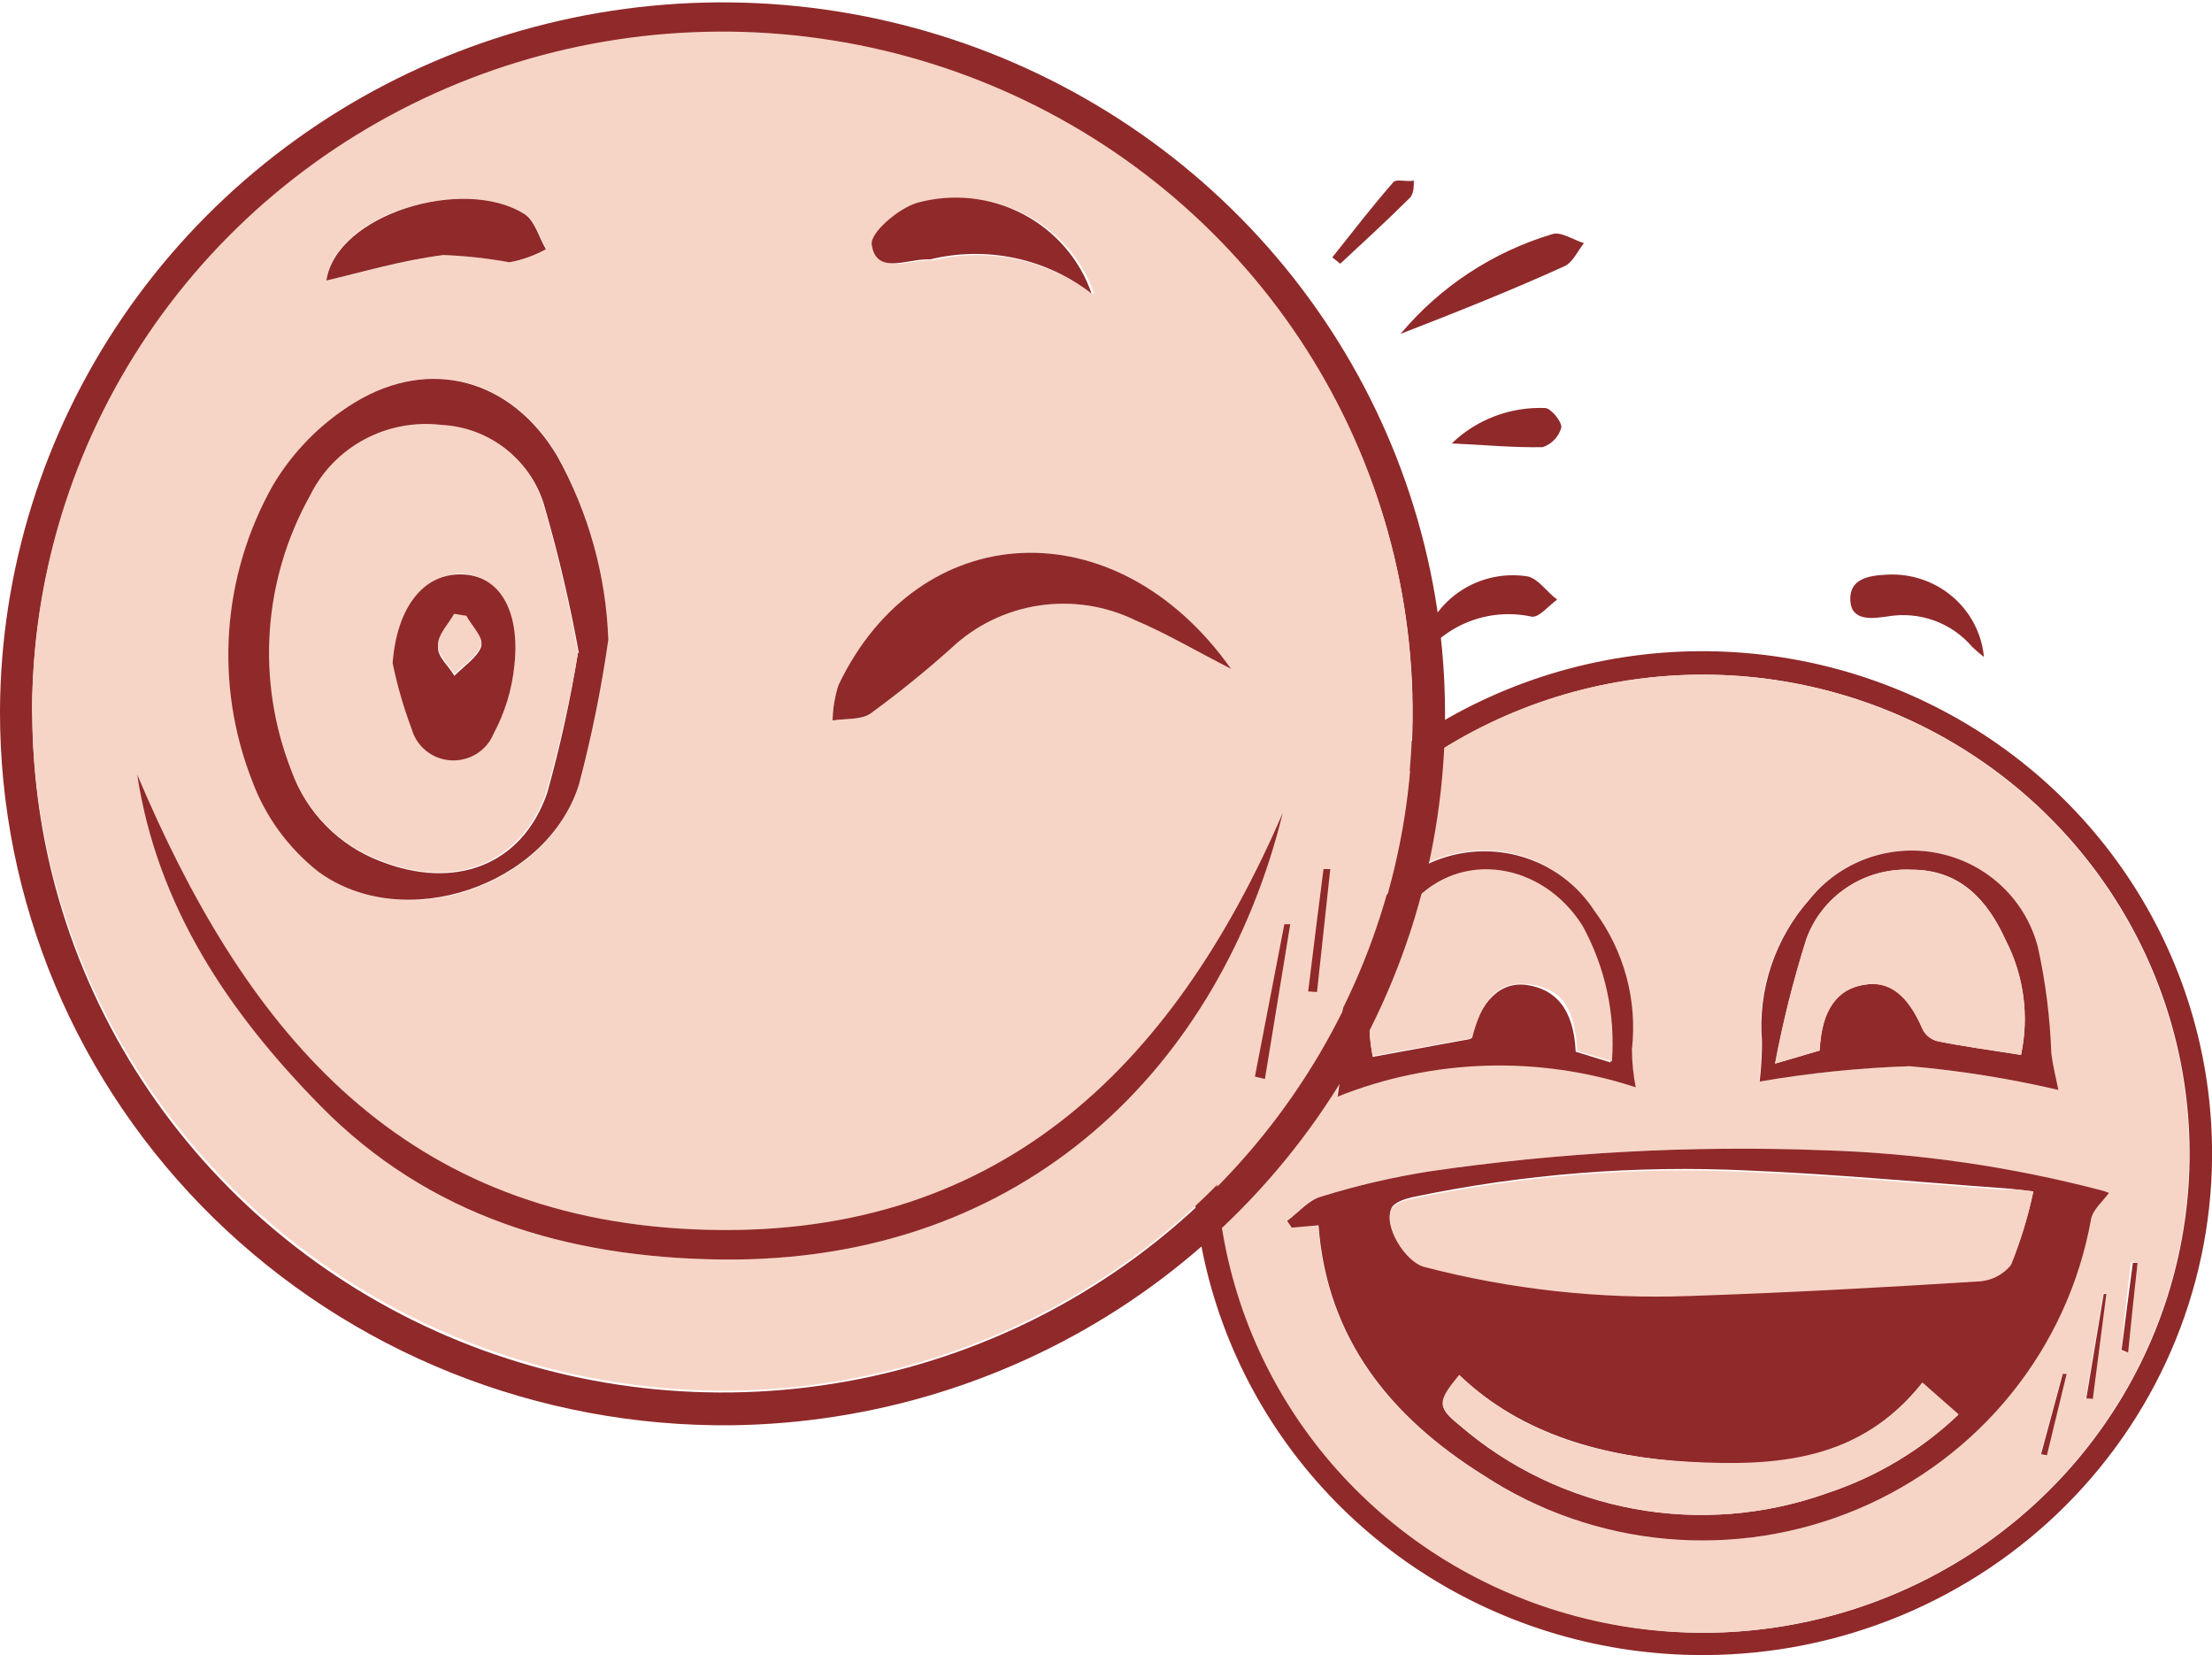
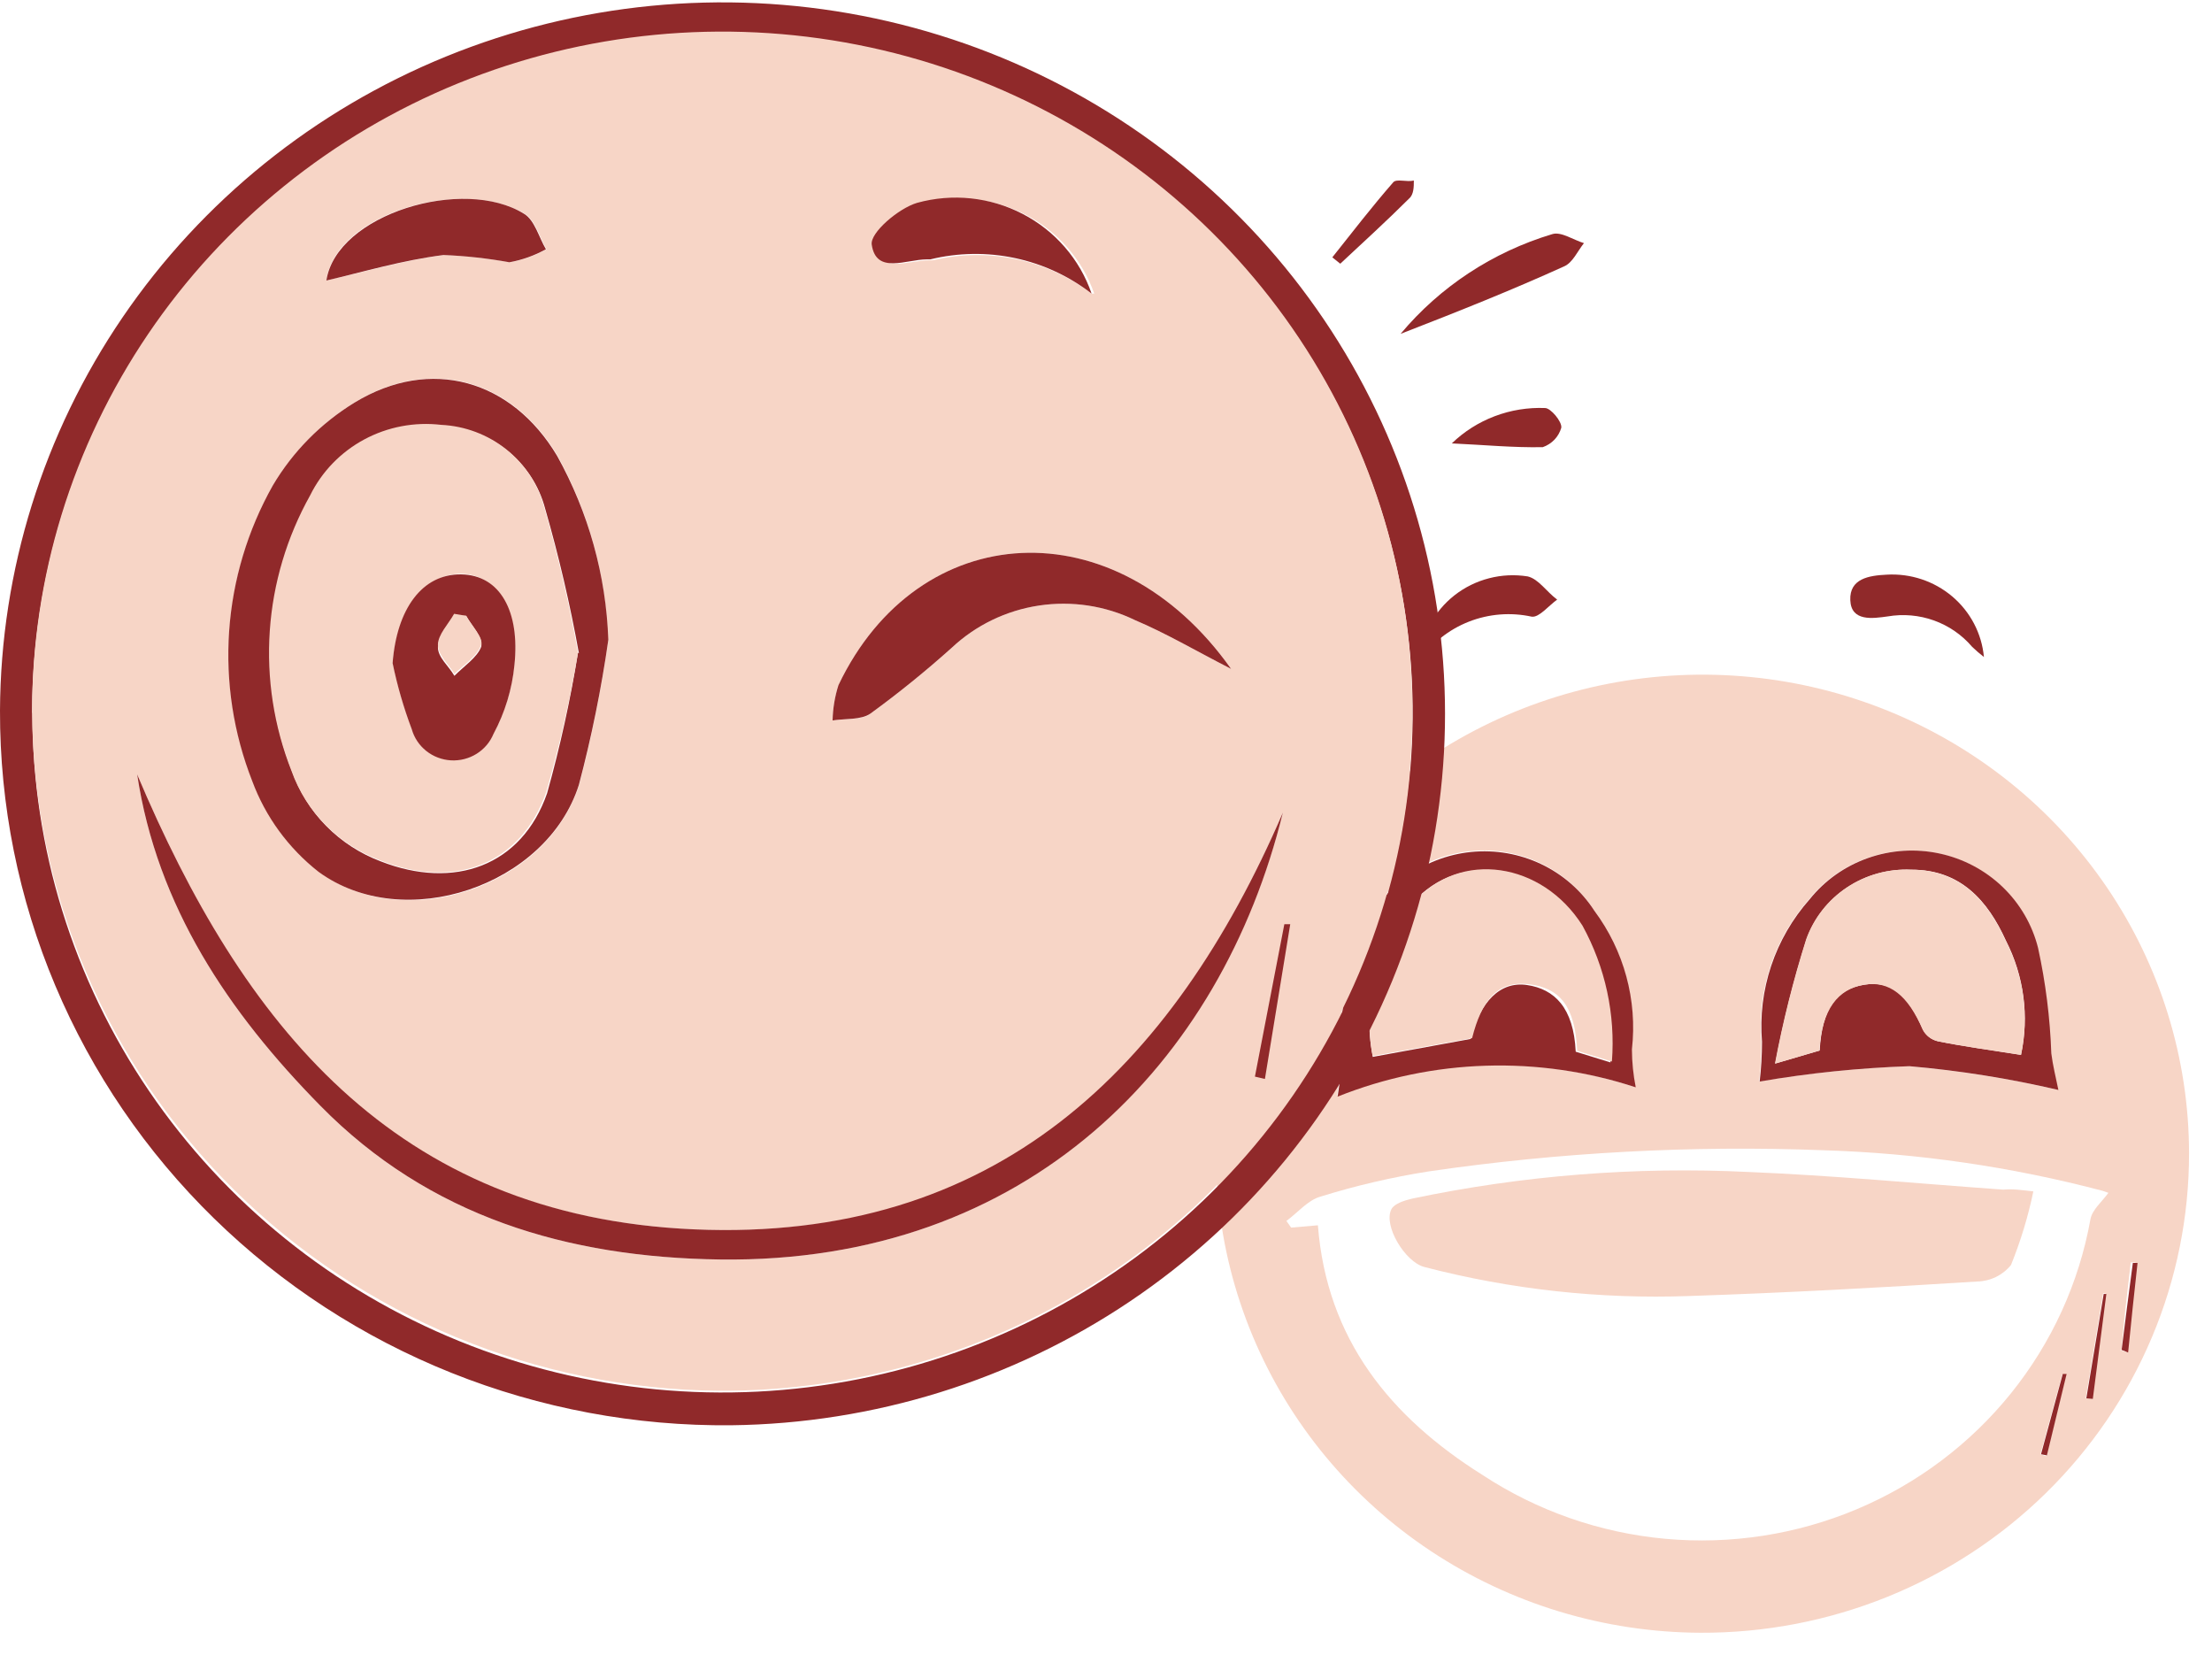
<svg xmlns="http://www.w3.org/2000/svg" width="127" height="95" viewBox="0 0 127 95" fill="none">
  <g clip-path="url(#clip0_44_118)">
-     <path d="M97.869 95C92.095 95.026 86.442 93.369 81.622 90.239C76.802 87.108 73.03 82.644 70.781 77.408C68.533 72.172 67.908 66.398 68.985 60.813C70.063 55.229 72.794 50.082 76.836 46.023C80.878 41.963 86.05 39.171 91.7 37.998C97.35 36.825 103.227 37.324 108.589 39.432C113.952 41.54 118.562 45.163 121.838 49.844C125.114 54.525 126.91 60.056 127 65.74C127.065 69.551 126.36 73.337 124.927 76.878C123.493 80.418 121.359 83.644 118.649 86.366C115.939 89.088 112.706 91.253 109.139 92.735C105.572 94.218 101.741 94.987 97.869 95ZM97.632 93.719C103.152 93.749 108.557 92.167 113.165 89.175C117.772 86.182 121.376 81.913 123.52 76.906C125.665 71.899 126.254 66.378 125.214 61.041C124.174 55.705 121.551 50.791 117.676 46.921C113.802 43.051 108.849 40.397 103.444 39.296C98.038 38.195 92.422 38.695 87.306 40.734C82.189 42.772 77.8 46.257 74.694 50.749C71.588 55.242 69.904 60.539 69.853 65.973C69.813 73.275 72.714 80.295 77.92 85.496C83.127 90.696 90.215 93.653 97.632 93.719Z" fill="#90292A" />
    <path d="M81.496 37.943C81.547 37.21 81.753 36.495 82.101 35.844C82.449 35.194 82.931 34.621 83.516 34.164C84.101 33.707 84.777 33.375 85.5 33.19C86.222 33.004 86.976 32.969 87.714 33.086C88.339 33.236 88.795 33.968 89.403 34.417C88.913 34.766 88.373 35.448 87.95 35.398C86.739 35.132 85.475 35.233 84.323 35.687C83.171 36.141 82.185 36.928 81.496 37.943Z" fill="#90292A" />
    <path d="M113.905 37.711C113.669 37.528 113.444 37.334 113.229 37.128C112.647 36.444 111.893 35.923 111.041 35.616C110.19 35.31 109.272 35.229 108.379 35.382C107.534 35.498 106.284 35.698 106.233 34.45C106.183 33.203 107.315 33.036 108.312 32.986C109.685 32.903 111.037 33.35 112.082 34.232C113.126 35.114 113.78 36.362 113.905 37.711Z" fill="#90292A" />
    <path d="M97.632 93.719C92.115 93.696 86.728 92.065 82.151 89.031C77.574 85.997 74.012 81.697 71.915 76.672C69.818 71.648 69.28 66.124 70.368 60.799C71.457 55.474 74.123 50.585 78.03 46.75C81.938 42.915 86.912 40.305 92.324 39.249C97.737 38.194 103.346 38.741 108.443 40.82C113.541 42.9 117.898 46.419 120.966 50.934C124.034 55.449 125.675 60.757 125.682 66.189C125.687 69.812 124.964 73.401 123.554 76.749C122.145 80.096 120.078 83.137 117.471 85.695C114.865 88.253 111.77 90.279 108.365 91.656C104.961 93.033 101.313 93.734 97.632 93.719ZM75.666 70.331C76.173 76.868 79.823 81.343 85.129 84.67C88.263 86.728 91.868 87.985 95.62 88.327C99.371 88.668 103.15 88.083 106.614 86.625C110.078 85.167 113.118 82.881 115.459 79.975C117.8 77.069 119.368 73.634 120.021 69.982C120.123 69.433 120.681 68.984 121.052 68.468L120.714 68.351C115.472 66.969 110.086 66.188 104.662 66.022C97.098 65.736 89.524 66.143 82.036 67.237C79.93 67.568 77.852 68.051 75.818 68.684C75.092 68.884 74.517 69.599 73.858 70.081L74.129 70.464L75.666 70.331ZM118.146 62.563C117.994 61.814 117.825 61.149 117.74 60.467C117.669 58.43 117.415 56.404 116.98 54.412C116.645 53.076 115.936 51.859 114.933 50.9C113.931 49.941 112.675 49.279 111.309 48.988C109.943 48.697 108.522 48.789 107.206 49.253C105.891 49.718 104.734 50.537 103.868 51.617C102.879 52.732 102.128 54.031 101.658 55.436C101.188 56.842 101.008 58.326 101.13 59.801C101.129 60.563 101.084 61.324 100.995 62.08C103.838 61.591 106.712 61.297 109.596 61.199C112.487 61.449 115.355 61.905 118.18 62.563H118.146ZM93.881 62.363C93.738 61.645 93.664 60.915 93.662 60.184C93.982 57.355 93.21 54.511 91.499 52.216C90.753 51.066 89.697 50.143 88.45 49.549C87.203 48.955 85.812 48.714 84.434 48.852C83.055 48.99 81.743 49.502 80.642 50.331C79.542 51.16 78.696 52.273 78.201 53.547C77.272 55.563 76.877 57.777 77.052 59.984C77.017 60.959 76.921 61.932 76.764 62.895C82.239 60.721 88.323 60.55 93.915 62.413L93.881 62.363ZM121.694 77.484L122.066 77.6C122.235 75.937 122.421 74.173 122.607 72.46H122.336C122.151 74.057 121.931 75.804 121.813 77.484H121.694ZM119.751 80.262H120.123L120.9 74.24H120.748L119.751 80.262ZM117.149 83.472L117.487 83.589L118.619 78.914H118.399L117.149 83.472Z" fill="#F7D5C6" />
-     <path d="M75.7 70.331L74.162 70.464L73.892 70.081C74.551 69.599 75.125 68.884 75.852 68.684C77.886 68.051 79.964 67.568 82.07 67.237C89.557 66.143 97.132 65.736 104.696 66.023C110.12 66.188 115.506 66.969 120.748 68.351L121.086 68.468C120.714 68.984 120.157 69.433 120.055 69.982C119.402 73.634 117.834 77.069 115.493 79.975C113.152 82.881 110.112 85.167 106.648 86.625C103.184 88.083 99.405 88.668 95.653 88.327C91.902 87.985 88.296 86.728 85.162 84.67C79.857 81.343 76.19 76.868 75.7 70.331ZM116.726 68.385C116.017 68.302 115.561 68.235 115.037 68.202C110.153 67.852 105.27 67.387 100.387 67.187C93.914 66.872 87.428 67.386 81.09 68.717C80.668 68.817 80.076 69 79.907 69.316C79.417 70.314 80.684 72.427 81.8 72.643C86.758 73.933 91.882 74.493 97.007 74.307C102.516 74.124 108.024 73.824 113.533 73.475C113.908 73.467 114.276 73.378 114.612 73.214C114.948 73.05 115.243 72.816 115.476 72.527C116.019 71.185 116.444 69.799 116.743 68.385H116.726ZM110.373 79.364C106.791 83.888 101.924 84.271 97.024 83.938C92.124 83.605 87.46 82.408 83.794 78.948C82.526 80.495 82.526 80.777 83.794 81.809C86.636 84.263 90.096 85.92 93.813 86.605C97.529 87.29 101.364 86.978 104.915 85.701C107.73 84.774 110.299 83.239 112.434 81.21L110.373 79.364Z" fill="#90292A" />
    <path d="M118.18 62.563C115.367 61.906 112.509 61.45 109.63 61.199C106.746 61.297 103.872 61.591 101.029 62.08C101.118 61.324 101.163 60.563 101.164 59.801C101.042 58.326 101.221 56.842 101.691 55.436C102.161 54.031 102.913 52.732 103.901 51.617C104.768 50.537 105.924 49.718 107.24 49.254C108.555 48.789 109.977 48.697 111.343 48.988C112.709 49.279 113.965 49.941 114.967 50.9C115.97 51.859 116.679 53.076 117.014 54.412C117.449 56.404 117.703 58.43 117.774 60.467C117.859 61.149 118.028 61.814 118.18 62.563ZM116.034 60.55C116.511 58.332 116.207 56.021 115.172 53.996C114.124 51.684 112.553 49.904 109.731 49.92C108.426 49.861 107.136 50.218 106.053 50.937C104.969 51.656 104.15 52.7 103.716 53.913C102.976 56.255 102.378 58.637 101.924 61.049L104.476 60.3C104.611 57.922 105.405 56.791 107.027 56.524C108.65 56.258 109.545 57.14 110.407 59.103C110.493 59.269 110.614 59.414 110.763 59.529C110.912 59.644 111.085 59.725 111.269 59.768C112.739 60.067 114.242 60.267 116.034 60.55Z" fill="#90292A" />
    <path d="M93.915 62.413C88.328 60.574 82.256 60.763 76.798 62.945C76.955 61.982 77.051 61.009 77.085 60.034C76.911 57.827 77.306 55.613 78.234 53.597C78.73 52.323 79.575 51.209 80.676 50.38C81.776 49.552 83.089 49.04 84.468 48.902C85.846 48.764 87.236 49.005 88.484 49.599C89.731 50.193 90.787 51.116 91.532 52.266C93.243 54.561 94.015 57.405 93.695 60.234C93.698 60.965 93.772 61.695 93.915 62.413ZM78.809 60.666L84.436 59.635C84.976 57.506 86.126 56.308 87.68 56.541C89.235 56.774 90.35 57.822 90.468 60.367L92.462 60.982C92.67 58.276 92.083 55.568 90.772 53.181C88.457 49.521 83.76 48.822 81.107 51.817C80.088 53.026 79.354 54.442 78.957 55.963C78.559 57.484 78.509 59.074 78.809 60.616V60.666Z" fill="#90292A" />
    <path d="M121.812 77.484C122.015 75.82 122.235 74.157 122.455 72.493H122.725C122.539 74.157 122.353 75.92 122.184 77.633L121.812 77.484Z" fill="#90292A" />
    <path d="M119.785 80.262L120.782 74.273H120.934L120.157 80.295L119.785 80.262Z" fill="#90292A" />
    <path d="M117.183 83.472L118.433 78.865H118.653L117.52 83.539L117.183 83.472Z" fill="#90292A" />
    <path d="M116.743 68.385C116.443 69.828 116.013 71.242 115.459 72.61C115.226 72.899 114.931 73.133 114.595 73.297C114.259 73.461 113.891 73.55 113.516 73.558C108.007 73.907 102.499 74.207 96.991 74.39C91.866 74.577 86.741 74.016 81.783 72.726C80.668 72.444 79.4 70.331 79.89 69.4C80.059 69.083 80.651 68.9 81.073 68.801C87.411 67.469 93.898 66.955 100.37 67.27C105.253 67.47 110.137 67.936 115.02 68.285C115.561 68.235 116.017 68.302 116.743 68.385Z" fill="#F7D5C6" />
-     <path d="M110.373 79.364L112.451 81.177C110.314 83.22 107.739 84.766 104.915 85.701C101.358 86.976 97.518 87.285 93.799 86.594C90.079 85.903 86.617 84.239 83.777 81.775C82.509 80.744 82.509 80.461 83.777 78.914C87.443 82.441 92.09 83.638 97.007 83.905C101.924 84.171 106.791 83.888 110.373 79.364Z" fill="#F7D5C6" />
    <path d="M116.034 60.55C114.242 60.267 112.739 60.067 111.252 59.768C111.068 59.725 110.895 59.644 110.746 59.529C110.597 59.414 110.476 59.269 110.39 59.103C109.545 57.14 108.481 56.275 107.01 56.524C105.54 56.774 104.594 57.922 104.459 60.3L101.907 61.049C102.361 58.637 102.959 56.255 103.699 53.913C104.133 52.7 104.952 51.656 106.036 50.937C107.119 50.218 108.409 49.861 109.714 49.92C112.536 49.92 114.107 51.684 115.155 53.996C116.196 56.019 116.505 58.33 116.034 60.55Z" fill="#F7D5C6" />
    <path d="M78.809 60.616C78.512 59.06 78.572 57.458 78.984 55.927C79.397 54.396 80.15 52.974 81.191 51.767C83.844 48.773 88.542 49.471 90.857 53.131C92.168 55.518 92.754 58.226 92.546 60.932L90.552 60.317C90.434 57.772 89.572 56.707 87.764 56.491C85.956 56.275 85.061 57.456 84.52 59.585L78.809 60.616Z" fill="#F7D5C6" />
    <path d="M-0 40.788C0.037 32.74 2.489 24.883 7.047 18.202C11.606 11.522 18.067 6.316 25.621 3.239C33.175 0.162 41.484 -0.649 49.504 0.907C57.525 2.463 64.9 6.318 70.702 11.987C76.505 17.655 80.477 24.886 82.119 32.769C83.762 40.653 83.001 48.839 79.934 56.298C76.866 63.758 71.628 70.159 64.877 74.698C58.127 79.237 50.164 81.71 41.99 81.809C36.487 81.864 31.028 80.843 25.929 78.805C20.83 76.767 16.194 73.752 12.287 69.936C8.381 66.12 5.284 61.579 3.175 56.575C1.065 51.572 -0.014 46.205 -0 40.788ZM1.859 40.938C1.862 48.66 4.194 56.209 8.559 62.626C12.924 69.042 19.126 74.039 26.378 76.983C33.631 79.927 41.608 80.686 49.298 79.162C56.989 77.639 64.047 73.903 69.579 68.427C75.111 62.951 78.867 55.981 80.371 48.402C81.876 40.822 81.061 32.974 78.03 25.851C75 18.727 69.89 12.65 63.347 8.389C56.805 4.127 49.124 1.873 41.28 1.913C30.81 1.966 20.787 6.094 13.398 13.396C6.009 20.698 1.855 30.581 1.842 40.888L1.859 40.938Z" fill="#90292A" />
    <path d="M80.414 19.163C82.68 16.455 85.707 14.465 89.116 13.441C89.623 13.274 90.333 13.773 90.941 13.956C90.569 14.422 90.299 15.071 89.809 15.287C86.801 16.651 83.76 17.866 80.414 19.163Z" fill="#90292A" />
    <path d="M83.354 25.451C84.058 24.77 84.897 24.238 85.819 23.889C86.74 23.54 87.724 23.381 88.711 23.421C89.032 23.421 89.691 24.203 89.64 24.553C89.566 24.809 89.431 25.044 89.246 25.238C89.06 25.431 88.831 25.579 88.576 25.667C86.869 25.7 85.179 25.534 83.354 25.451Z" fill="#90292A" />
    <path d="M76.494 14.771C77.643 13.324 78.775 11.86 79.992 10.463C80.178 10.247 80.769 10.463 81.174 10.363C81.174 10.713 81.175 11.162 80.904 11.395C79.62 12.675 78.268 13.906 76.95 15.137L76.494 14.771Z" fill="#90292A" />
    <path d="M1.842 40.888C1.829 33.161 4.147 25.604 8.502 19.176C12.858 12.747 19.055 7.737 26.307 4.781C33.559 1.825 41.539 1.056 49.236 2.571C56.933 4.086 63.999 7.818 69.538 13.292C75.078 18.767 78.841 25.737 80.35 33.32C81.86 40.903 81.048 48.756 78.017 55.884C74.986 63.012 69.873 69.093 63.327 73.356C56.781 77.619 49.095 79.872 41.246 79.829C30.802 79.725 20.818 75.584 13.447 68.299C6.076 61.014 1.908 51.17 1.842 40.888ZM34.91 36.729C34.794 33.028 33.798 29.404 32.004 26.149C29.401 21.791 24.755 20.427 20.378 23.089C18.442 24.273 16.829 25.907 15.681 27.846C14.234 30.417 13.379 33.269 13.174 36.2C12.97 39.132 13.422 42.072 14.498 44.813C15.256 46.86 16.571 48.661 18.3 50.02C23.2 53.68 31.412 50.918 33.254 45.03C33.973 42.297 34.531 39.525 34.927 36.729H34.91ZM7.874 44.447C9.023 52.033 13.112 58.105 18.401 63.477C24.653 69.832 32.578 72.177 41.348 72.294C59.005 72.527 70.073 61.016 73.655 46.643C67.302 61.365 57.383 71.329 39.861 70.564C22.338 69.799 13.889 58.687 7.874 44.447ZM70.681 38.392C64.058 29.044 52.736 29.693 48.141 39.324C47.931 39.981 47.817 40.665 47.802 41.353C48.529 41.237 49.492 41.353 49.982 40.954C51.601 39.775 53.158 38.514 54.646 37.178C56.025 35.885 57.774 35.039 59.657 34.757C61.54 34.474 63.465 34.768 65.173 35.598C66.947 36.346 68.603 37.328 70.681 38.392ZM18.739 16.102C20.953 15.603 23.183 14.938 25.498 14.638C26.768 14.689 28.033 14.828 29.283 15.054C30.019 14.921 30.727 14.668 31.378 14.306C30.973 13.624 30.736 12.642 30.128 12.276C26.529 10.097 19.229 12.293 18.739 16.102ZM62.824 16.851C62.139 14.894 60.719 13.269 58.856 12.31C56.993 11.351 54.827 11.131 52.804 11.694C51.74 12.01 50.1 13.357 50.202 14.089C50.455 15.753 52.179 14.938 53.362 14.938H53.564C55.131 14.565 56.763 14.543 58.339 14.874C59.916 15.206 61.396 15.881 62.672 16.851H62.824ZM72.135 61.764L72.641 61.947C73.132 58.986 73.605 56.025 74.095 53.064H73.757L72.135 61.764ZM75.193 56.873H75.7L76.46 49.821H76.072C75.683 52.233 75.396 54.578 75.109 56.907L75.193 56.873Z" fill="#F7D5C6" />
    <path d="M34.926 36.729C34.526 39.531 33.962 42.308 33.237 45.046C31.395 50.868 23.183 53.63 18.283 50.037C16.554 48.678 15.239 46.876 14.481 44.83C13.405 42.089 12.953 39.149 13.157 36.217C13.362 33.285 14.217 30.433 15.664 27.863C16.812 25.924 18.424 24.29 20.361 23.105C24.738 20.444 29.384 21.808 31.986 26.166C33.791 29.413 34.797 33.03 34.926 36.729ZM33.237 37.494C32.731 34.691 32.083 31.916 31.294 29.177C30.947 27.873 30.186 26.711 29.122 25.862C28.059 25.012 26.748 24.518 25.38 24.453C23.855 24.273 22.311 24.566 20.964 25.291C19.616 26.015 18.531 27.135 17.86 28.495C16.518 30.891 15.726 33.548 15.539 36.278C15.353 39.008 15.776 41.746 16.779 44.298C17.194 45.466 17.862 46.53 18.738 47.418C19.613 48.306 20.675 48.995 21.848 49.438C26.089 51.101 29.959 49.704 31.412 45.529C32.156 42.874 32.748 40.181 33.186 37.461L33.237 37.494Z" fill="#90292A" />
    <path d="M7.874 44.448C13.889 58.687 22.575 69.815 39.861 70.564C57.147 71.312 67.302 61.365 73.655 46.643C70.124 61.016 59.005 72.527 41.348 72.294C32.578 72.177 24.653 69.832 18.401 63.478C13.112 58.105 9.023 52.033 7.874 44.448Z" fill="#90292A" />
    <path d="M70.681 38.393C68.603 37.328 66.947 36.347 65.173 35.598C63.465 34.768 61.539 34.474 59.657 34.757C57.774 35.039 56.025 35.885 54.646 37.178C53.157 38.514 51.601 39.775 49.982 40.954C49.441 41.337 48.529 41.237 47.802 41.353C47.817 40.665 47.931 39.981 48.14 39.324C52.736 29.693 64.058 29.044 70.681 38.393Z" fill="#90292A" />
    <path d="M18.739 16.102C19.314 12.293 26.613 10.097 30.094 12.276C30.702 12.642 30.939 13.624 31.344 14.306C30.693 14.668 29.985 14.921 29.249 15.054C27.999 14.828 26.734 14.689 25.464 14.638C23.099 14.938 20.868 15.603 18.739 16.102Z" fill="#90292A" />
    <path d="M62.672 16.851C61.383 15.85 59.878 15.153 58.273 14.813C56.668 14.473 55.005 14.498 53.412 14.888H53.209C52.027 14.888 50.303 15.77 50.05 14.04C49.948 13.358 51.587 11.96 52.652 11.644C54.681 11.083 56.852 11.311 58.717 12.28C60.581 13.248 61.997 14.885 62.672 16.851Z" fill="#90292A" />
    <path d="M72.05 61.797L73.74 53.048H74.078C73.588 56.009 73.115 58.97 72.624 61.931L72.05 61.797Z" fill="#90292A" />
-     <path d="M75.108 56.907C75.396 54.578 75.683 52.232 75.987 49.887H76.376L75.615 56.94L75.108 56.907Z" fill="#90292A" />
    <path d="M33.186 37.461C32.729 40.159 32.12 42.831 31.361 45.462C29.908 49.638 26.039 51.085 21.797 49.371C20.624 48.928 19.563 48.239 18.687 47.352C17.812 46.464 17.143 45.399 16.728 44.231C15.725 41.679 15.302 38.942 15.489 36.212C15.675 33.482 16.468 30.825 17.809 28.428C18.48 27.069 19.565 25.949 20.913 25.224C22.261 24.5 23.804 24.207 25.329 24.386C26.697 24.452 28.008 24.945 29.072 25.795C30.135 26.645 30.896 27.806 31.243 29.11C32.033 31.86 32.681 34.647 33.186 37.461ZM22.541 38.027C22.807 39.317 23.174 40.585 23.639 41.819C23.777 42.312 24.069 42.75 24.473 43.071C24.876 43.392 25.373 43.581 25.891 43.61C26.409 43.64 26.924 43.508 27.363 43.235C27.801 42.961 28.142 42.559 28.337 42.086C28.996 40.856 29.404 39.511 29.536 38.126C29.857 35.082 28.506 32.953 26.478 32.936C24.45 32.92 22.777 34.966 22.541 38.06V38.027Z" fill="#F7D5C6" />
    <path d="M22.541 38.06C22.778 34.966 24.231 32.936 26.478 32.97C28.725 33.003 29.858 35.115 29.537 38.16C29.404 39.544 28.996 40.889 28.337 42.119C28.142 42.593 27.802 42.995 27.363 43.268C26.924 43.542 26.41 43.673 25.891 43.644C25.373 43.614 24.877 43.426 24.473 43.104C24.069 42.783 23.777 42.345 23.639 41.852C23.174 40.618 22.807 39.35 22.541 38.06ZM26.765 35.348H26.073C25.735 35.947 25.16 36.529 25.143 37.128C25.126 37.727 25.752 38.209 26.089 38.792C26.63 38.243 27.391 37.744 27.627 37.128C27.762 36.596 27.07 35.914 26.765 35.348Z" fill="#90292A" />
    <path d="M26.765 35.349C27.07 35.914 27.762 36.596 27.627 37.012C27.391 37.677 26.63 38.176 26.09 38.675C25.752 38.143 25.143 37.594 25.143 37.012C25.143 36.43 25.735 35.831 26.073 35.232L26.765 35.349Z" fill="#F7D5C6" />
  </g>
  <defs>
    <clipPath id="clip0_44_118">
      <rect width="127" height="95" fill="white" />
    </clipPath>
  </defs>
</svg>